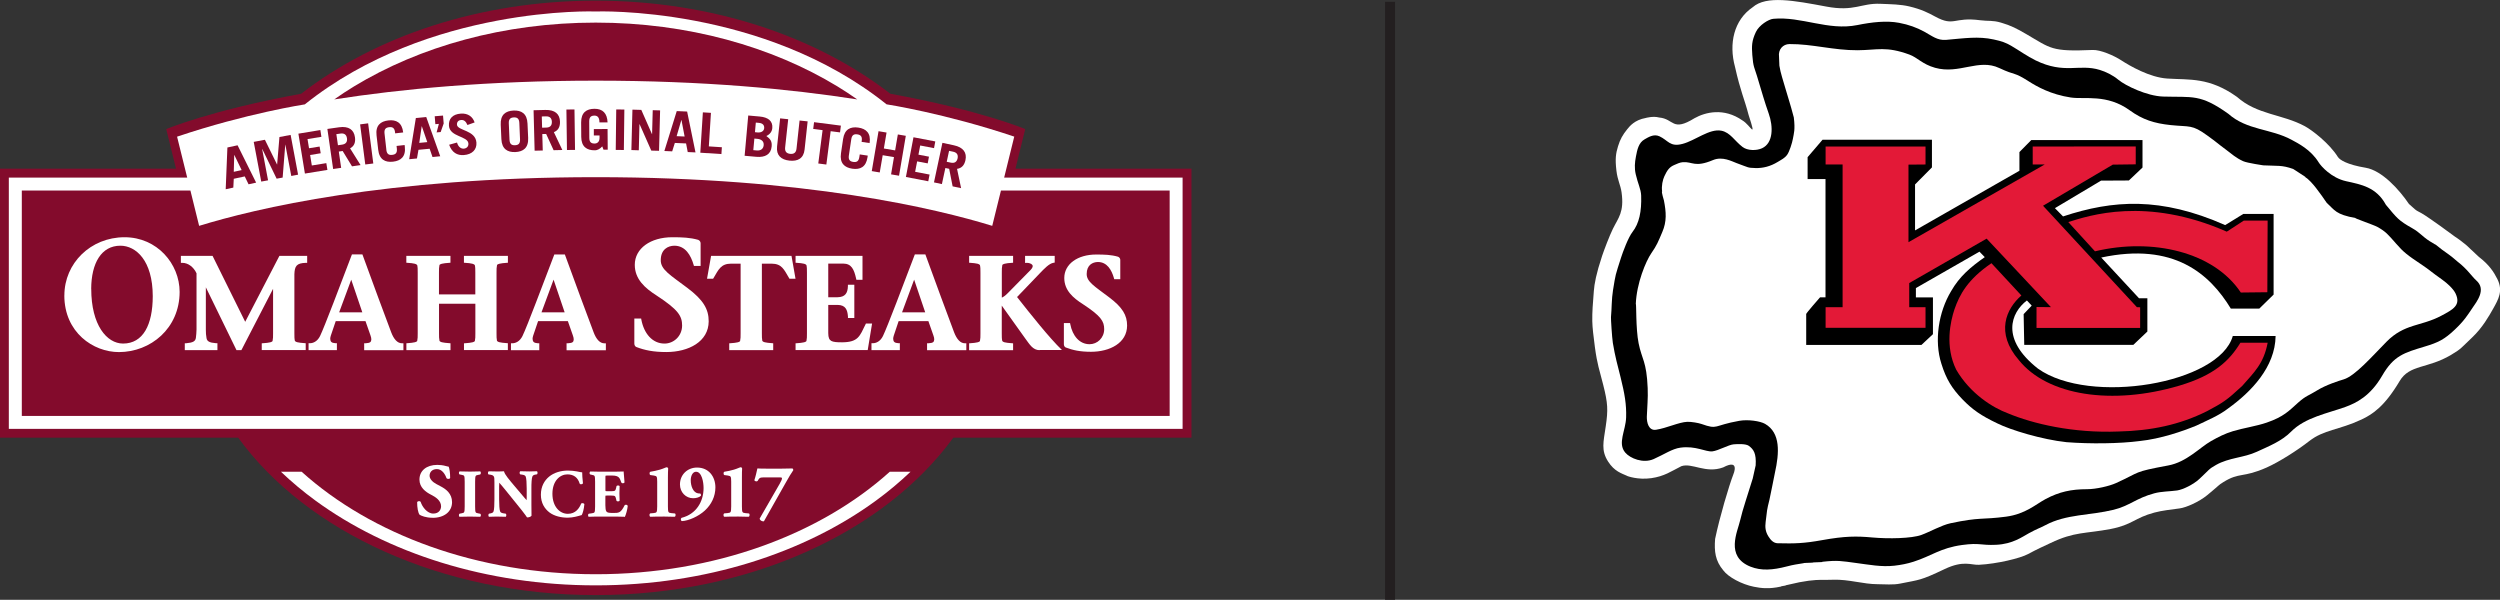
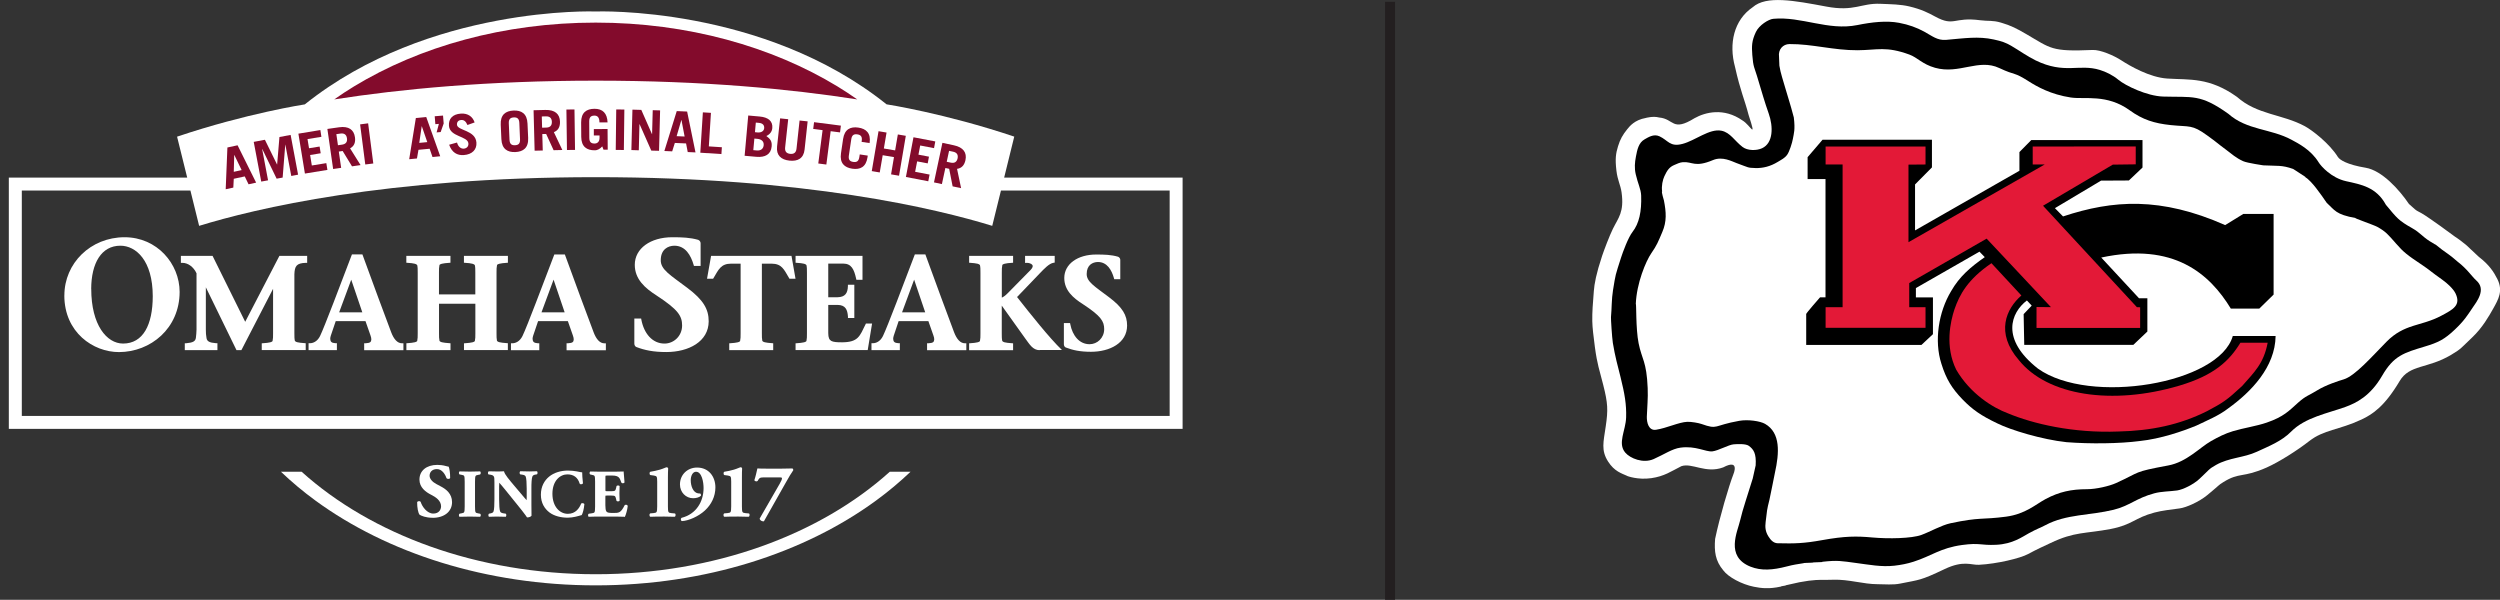
<svg xmlns="http://www.w3.org/2000/svg" id="Layer_2" viewBox="0 0 498.67 119.64">
  <rect x="0" y="0" width="498.67" height="119.64" fill="#333333" stroke="none" />
  <defs>
    <style>.cls-1{fill:#e31937;}.cls-1,.cls-2,.cls-3,.cls-4,.cls-5{stroke-width:0px;}.cls-6{clip-path:url(#clippath);}.cls-2{fill:#830b2c;}.cls-3{fill:none;}.cls-7{clip-path:url(#clippath-1);}.cls-4{fill:#000;}.cls-8{fill:#231f20;stroke:#231f20;stroke-miterlimit:10;stroke-width:2px;}.cls-5{fill:#fff;}</style>
    <clipPath id="clippath">
      <rect class="cls-3" x="317.61" y="0" width="181.06" height="117.32" />
    </clipPath>
    <clipPath id="clippath-1">
-       <rect class="cls-3" y=".13" width="237.65" height="118.57" />
-     </clipPath>
+       </clipPath>
  </defs>
  <g id="Layer_1-2">
    <g class="cls-6">
      <path class="cls-5" d="M324.56,94.92c-1.09-.5-2.53-.87-3.8-2.86-1.43-2.25-.92-3.89-.47-7,.49-3.29.43-4.63-.5-8.29-.76-3.01-1.19-4.04-1.66-7.53-.29-2.15-.5-3.97-.52-5.18-.03-1.81.11-3.51.31-6.03.11-1.4.45-3.39,1.66-7.02.4-1.19,1.47-4.01,2.13-5.35,1.1-2.24,2.29-3.34,1.74-7.29-.21-1.52-.79-2.33-1.03-4.36-.27-2.31-.12-3.39.32-4.82.43-1.42.95-2.31,1.83-3.4.51-.63,1.48-1.86,3.71-2.26,0,0,1.46-.42,2.66-.09,3.01.26,2.57,2.92,7.06.14,2.15-1.2,5.84-2.16,9.57.45,1.59.93,2.92,4.11,1.21-1.13-.8-3.11-1.61-4.66-2.7-9.55-1.27-4.63-.24-9.35,3.53-11.91,2.72-2.39,8.25-1.33,14.67-.13,5.63,1.06,6.96-.72,10.79-.55,2.15.09,3.98.1,5.76.52,2.45.58,3.82,1.29,5.18,2.03,3.84,2.09,3.62.02,8.98.73,1.71.22,2.39-.03,4.13.47,2.01.58,3.25,1.24,5.03,2.28,4.97,2.89,4.98,3.54,13.26,3.18,1.53-.07,4.26,1.11,5.74,2.08,1.64,1.07,5.64,3.4,9.16,3.62,4.49.29,8.34-.29,13.88,3.65,4.04,3.6,9.07,3.43,13.56,5.86,1.44.78,4.89,3.42,6.58,6.13.36.58,1.84,1.54,5.53,2.15,3.32.55,6.79,4.48,8.65,7.23,2.38,2.2.99.71,4.25,2.98,1.58,1.1,2.37,1.65,3.92,2.81,2.01,1.5.73.41,3.13,2.3.44.35,1.03,1,2.63,2.45,2.08,1.6,3,3.03,3.7,4.43,1.18,2.35.24,4.01-.86,5.96-.81,1.43-2.1,3.74-4.16,5.69-2.29,2.16-2.1,2.22-4.19,3.47-4.74,2.83-8.28,1.87-10.29,5.25-2.96,4.99-5.35,6.6-7.59,7.65-4.51,2.11-7.53,2.04-10.4,4.28-2.33,1.83-6.02,4.18-8.51,5.29-4.8,2.14-5.39.88-8.67,2.93-1.11.7-.41.29-3.21,2.6-1.62,1.33-4.19,2.46-5.47,2.63-1.67.23-3.52.42-5.08.84-3.94,1.05-4.37,2.44-8.71,3.27-5.07.97-7.16.49-11.99,2.8-1.26.6-2.64,1.2-4.48,2.2-1.52.83-6.19,1.96-9.8,2.14-1.57.08-3.05-.95-6.85.86-4.91,2.34-4.98,2.1-8.87,2.89-1.42.29-3.01.13-4.49.12-2.83,0-5.78-.99-8.8-.89-3.1.1-2.38-.09-4.96.2l-1.83.3-2.7.6c0,.11-.98.15-.98.26-2.47.54-3.95.32-5.4.04-2.43-.48-5.12-1.93-6.1-3.26-1.61-1.92-1.83-3.76-1.64-6.28.91-4.38,2.77-10.62,3.63-12.85,0,0,1.42-3.24-2.02-1.42-3.49,1.29-6.22-.97-8.34-.24-2.09,1.05-3.38,2.01-6,2.39-2.71.39-4.82-.44-4.82-.44h0Z" />
    </g>
    <path class="cls-4" d="M363.48,112.06h0c3.13-.35,3.88-.14,6.69.23,2.61.34,5.11.84,7.69.55,1.3-.15,2.58-.39,3.84-.8,3.63-1.16,5.31-2.73,9.68-3.33,3.62-.49,3.62.11,6.79-.04,3.32-.16,5.17-1.57,6.57-2.33,1.7-.92,2.14-1,3.28-1.6,4.11-2.2,8.93-1.92,13.55-3.05,3.24-.79,4.51-2.32,8.14-3.29,1.44-.39,3.02-.36,4.56-.57,1.18-.17,3.27-1.21,4.43-2.29,2-1.85,1.78-1.93,3.33-2.8,2.59-1.47,5.53-1.42,8.14-2.63,2.43-1.13,4.92-2.08,6.84-4.02,2.8-2.83,7.22-3.62,10.85-4.93,2.14-.78,4.95-2.15,7.31-6.23,2.31-3.99,4.36-4.56,8.47-5.8,2.74-.82,3.92-1.41,6.02-3.39,1.9-1.79,2.58-2.94,3.43-4.19.98-1.44,2.89-3.8.86-5.6-.89-.79-1.8-2.27-3.72-3.74-1.48-1.33-2.7-2.07-3.1-2.39-2.22-1.74-.35-.37-2.48-1.71-1.5-.95-1.93-1.71-3.47-2.58-2.77-1.56-3.06-2.02-5.27-4.68-1.92-3.54-4.93-4.04-7.95-4.71-2.92-.65-4.99-2.98-5.48-3.78-1.55-2.51-4.06-3.76-5.39-4.48-4.13-2.24-8.9-1.88-12.62-5.19-5.61-3.99-7.09-3.25-12.99-3.43-3.25-.1-7.52-2.18-8.91-3.33-1.17-.97-2.52-1.61-3.72-1.98-4.16-1.28-7.01.92-12.82-1.91-1.7-.83-3.23-1.96-4.9-2.93-1.04-.6-1.83-.89-3.46-1.24-3.08-.67-5.76-.24-9.48.08-1.75.15-2.79-.78-4.39-1.65-1.48-.8-3.05-1.38-5-1.75-2.53-.47-5.4-.14-8.33.45-5.81,1.17-11.15-1.77-16.76-1.25-.95.09-2.83,1.28-3.46,2.62-.85,1.79-.85,2.82-.72,4.6.17,2.4.45,2.57.92,4.14,1.02,3.39,1.54,5.24,2.35,7.53.94,2.66.91,5.9-1.33,6.93-1.08.5-2.88.51-3.89-.26-1.58-1.2-2.44-2.89-4.22-3.24-2.37-.47-5.22,1.97-7.75,2.63-2.53.67-2.85-.71-4.61-1.52-1.17-.54-2.29.25-2.95.61-1.18.66-1.47,2.02-1.74,3.47-.22,1.16-.32,2.24-.03,3.51.42,1.84,1.03,2.94,1.08,4.22.11,3.22-.4,5.58-1.73,7.28-.85,1.08-1.95,4.07-2.3,5.17-1.17,3.69-1.03,3.05-1.59,6.47-.29,1.75-.24,3.71-.4,5.35-.03.3.2,4.02.37,5.13.45,2.75.96,4.52,1.54,6.84.83,3.35,1.19,5.43,1.11,8.03-.08,2.65-1.76,5.15-.17,7.02.99,1.16,3.56,2.21,5.66,1.29,2.12-.94,3.67-2.05,5.34-2.28,3.07-.42,5.05.89,6.38.74,1.18-.14,3.24-1.32,4.22-1.4.78-.07,2.46-.14,3.05.3.94.7,1.51,1.48,1.36,3.9,0,.04-.57,2.58-.58,2.6-.97,3.19-2.01,6.15-2.51,8.34-.52,2.29-3.03,7.23,2.06,9.26,2.14.85,4.41.69,7.22-.04,1.42-.37,2.01-.43,3.34-.65,0-.1,1.99-.06,1.99-.16l1.77-.07h0Z" />
    <path class="cls-5" d="M459.81,35.31c1.38.9,2.96,3.22,4.29,5.14,1.62,1.48,1.77,2.33,5.8,3.05-.78-.14,3.62,1.38,4.29,1.75,1.73.96,2.17,1.55,3.71,3.3,1.58,1.81,2.22,2.29,5.42,4.43,1.24.83,1.46,1.13,3.83,2.81.98.69,2.21,1.82,2.65,2.74,1.12,2.34-.44,3.18-2.88,4.47-4,2.12-7.31,1.52-10.91,5.19-3.01,3.07-6.29,6.81-8.51,7.48-.97.29-3.53,1.1-5.29,2.19-1.74,1.08-2.23,1.05-3.78,2.43-1.85,1.65-2.88,2.83-6.28,4-2.09.72-4.57,1.06-6.76,1.72-1.62.49-2.92,1.16-4.37,1.98-2.21,1.25-4.86,4.18-8.51,4.85-7.23,1.35-5.31,1.2-10.46,3.53-1.28.58-3.92,1.21-5.77,1.21-3.1,0-5.52.51-8.24,1.96-1.99,1.06-4.01,3-7.91,3.52-4.82.64-5.08.04-11.06,1.31-1.81.39-4.1,1.71-5.83,2.34-1.94.7-6.52.79-9.75.5-3.16-.29-5.48-.29-10.04.53-3.53.64-5.44.71-8.87.62-.77-.02-1.35-.56-1.85-1.38-.6-.97-.67-1.82-.54-2.88.27-2.24.23-2.35.76-4.43.16-.63.95-4.74,1.09-5.37.88-3.96,1.16-7.95-1.96-9.75-.97-.56-3.4-.92-5.15-.61-5.28.94-4.17,1.82-7.54.63-.57-.2-2-.46-2.83-.43-1.69.07-4.09,1.25-6.22,1.58-1.49.24-1.88-1.43-1.85-2.62.06-1.85.26-3.62.17-5.68-.22-5.4-1.16-5.69-1.81-8.95-.59-2.95-.42-7.97-.56-7.82.15-4.13,2.02-8.59,3.09-10.13,1.12-1.61,1.36-2.27,2.2-4.25.9-2.09.78-3.93.32-6.28-.01-.06-.55-1.79-.36-1.79-.16-1.11.11-2.32.46-3.07.57-1.22,1.01-1.8,1.92-2.2.56-.24,1.16-.54,1.75-.58,1.96-.14,2.36,1.12,6.02-.42,1.9-.8,3.78.27,4.72.61,2.54.92,2.1.92,3.72.98,1.54.05,3.02-.34,4.45-1.21.82-.5,1.44-.78,1.93-1.48.42-.61.97-2.3,1.12-3.17.18-1.06.48-1.73.18-4.23-.81-3.1-1.11-3.77-1.66-5.73-.45-1.6-1-3.13-1.22-4.6,0-.03-.07-1.78-.07-1.78-.2-1.47.8-2.52,2.07-2.53,4.54-.04,8.8,1.26,13.61,1.23,3.96-.03,5.65-.84,10.31.86,1.62.59,2.58,1.92,5.13,2.64,4.83,1.36,8.68-1.9,12.81.05,3.44,1.62,2.72.64,5.95,2.7,1.51.96,4.31,2.58,8.33,3.18,2.78.41,7.2-.74,11.75,2.56,2.56,1.86,4.9,2.6,8.17,2.94,3.85.4,4.23-.15,7.27,2.06,2.24,1.62,1.62,1.26,3.88,2.94,1.02.76,1.82,1.53,3.3,2.2.84.38,4.09.83,3.99.83,2.88.15,3.69-.09,5.98.72-.05-.05,2.95,1.92,2.43,1.58h0Z" />
    <path class="cls-4" d="M360.28,62.69v6.11h22.99l2.29-2.14v-7.34h-3.4v-1.86s12.68-7.26,12.68-7.26l1.06,1.09c-2.84,1.99-5.04,3.85-6.73,6.81-2.49,4.14-3.4,9.89-1.92,14.47.96,3.1,2.14,4.95,4.21,7.1,1.99,2.05,3.69,3.23,6.94,4.78,2.66,1.33,8.93,3.23,13.8,3.75,4.72.37,10.63.29,14.54-.22,4.28-.44,8.71-1.99,11.37-3.09,2.14-1.03,4.5-1.99,6.32-3.41,4.58-3.29,9.4-8.25,9.48-14.46h-8.54c-2.69,9.52-28.52,13.88-38.86,6.51-7.53-5.92-5.39-11.16-2.21-13.6l.96,1.03-1.61,1.7.12,6.13h21.76l2.8-2.66v-6.64h-1.67l-7.53-8.12c14.47-3.1,21.63,3.25,25.85,10.19h5.67l2.86-2.8v-16.09h-6.04s-3.62,2.23-3.62,2.23c-12.85-5.68-22.37-5.03-32.34-1.73l-1.62-1.65,9.2-5.49,5.55-.03,2.72-2.58v-5.48s-22.19,0-22.19,0l-2.36,2.39v3.73l-20.82,11.9v-9.17l3.37-3.4v-5.52h-21.82l-2.98,3.48v4.37h3.57v23.59h-1.09s-2.92,3.31-2.78,3.37h0Z" />
    <polygon class="cls-1" points="364.15 29.23 384.08 29.23 384.08 32.81 380.68 32.84 380.68 48.31 407.85 32.81 405.46 32.81 405.46 29.23 426.01 29.21 426.01 32.78 421.43 32.84 407.52 41.04 426.24 61.27 426.89 61.29 426.89 65.41 406.22 65.41 406.22 61.24 409.1 61.27 396.27 47.6 380.83 56.46 380.83 61.27 384.08 61.27 384.08 65.38 364.15 65.38 364.15 61.27 367.54 61.27 367.54 32.81 364.15 32.81 364.15 29.23 364.15 29.23" />
    <path class="cls-1" d="M452.35,68.36h-5.46c-2.2,3.62-5.23,6.5-12.17,8.56-13.44,3.99-26.35,1.99-32.02-5.09-4.74-5.46-2.52-10.26.5-12.89l-5.97-6.44c-4.74,3.23-6.36,6.26-7.38,9.21-.81,2.43-1.93,7.38.35,12.03,2.8,4.8,7.31,7.6,10.33,8.71,4.95,2.07,12.99,3.99,22.07,3.62,6.5-.15,12.18-1.33,17.64-4.06,3.17-1.7,3.82-2.07,7-5.02,2.38-2.73,4.3-4.43,5.09-8.64h0Z" />
-     <path class="cls-1" d="M412.57,44.29c4.06-1.26,15.5-5.17,31.6,1.92l3.4-2.21h4.75l-.06,14.29-5.29.06c-5.39-8.11-17.64-10.96-29.09-8.22l-5.32-5.83h0Z" />
    <line class="cls-8" x1="277.27" y1=".36" x2="277.27" y2="119.64" />
    <g class="cls-7">
      <path class="cls-2" d="M202.55,33.65l1.95-7.9s-8.88-3.76-26.91-7.05C162.82,7.25,141.93.14,118.83.13c-23.1,0-44,7.11-58.76,18.57-18.03,3.29-26.91,7.05-26.91,7.05l1.95,7.9H0v53.65h47.51c13.62,18.75,40.52,31.39,71.32,31.4,30.8,0,57.7-12.65,71.32-31.4h47.51v-53.65h-35.11Z" />
    </g>
    <path class="cls-5" d="M174.71,99.87c-14.26,10.42-34.03,16.89-55.88,16.89s-41.62-6.48-55.88-16.89c-2.48-1.81-4.78-3.74-6.91-5.77h4.13c13.84,12.47,34.97,20.44,58.66,20.44s44.82-7.97,58.65-20.44h4.14c-2.13,2.03-4.43,3.96-6.91,5.77h0Z" />
    <path class="cls-5" d="M200.3,35.41l2.01-8.16c-13.87-4.66-25.47-6.44-25.47-6.44C152.12,1.03,118.83,2.29,118.83,2.29h-.02s-33.29-1.25-58.01,18.53c0,0-11.6,1.77-25.48,6.44l2.02,8.16H1.76v50.13h234.13v-50.13h-35.6ZM233.31,82.96H4.35v-44.96h33.63l1.74,7.05c11.01-3.39,37.13-9.71,79.09-9.71h.02c41.96,0,68.08,6.32,79.09,9.71l1.74-7.05h33.65v44.96h0Z" />
    <path class="cls-2" d="M118.83,4.51c-18.34,0-35.14,4.78-48.22,12.73-1.36.82-2.67,1.69-3.94,2.59,13.29-2.08,30.65-3.74,52.16-3.74s38.87,1.66,52.16,3.74c-1.28-.9-2.58-1.76-3.94-2.59-13.07-7.94-29.88-12.73-48.22-12.73h0Z" />
    <path class="cls-5" d="M12.84,58.93h0c0-6.42,5.23-11.6,12-11.61h0c6.52,0,10.98,5.32,10.99,10.9h0c-.01,7.29-5.79,12-12.1,12.01h0c-5.13,0-10.89-3.91-10.9-11.29h0ZM18.2,57.63c0,7.21,3.1,10.89,6.34,10.9h0c4.01,0,5.92-3.74,5.93-9.45h0c-.01-7.14-3.37-10.07-6.46-10.07h0c-3.78,0-5.8,3.46-5.82,8.62h0Z" />
    <path class="cls-5" d="M52.21,69.85v-1.37l.27-.02c.58-.04,1.08-.09,1.42-.18h0c.36-.09.47-.23.47-.27h0c.1-.46.1-.82.1-1.53h0v-8.87l-6.32,12.23h-.98l-6.11-12.53v8.42c0,.64.03,1.2.13,1.68h0c.09.66.55.95,1.91,1.05h.27v1.38h-6.51v-1.37h.27c1.39-.12,1.83-.4,1.94-1.06h0c.05-.5.13-1.06.13-1.69h0v-11.2c-.57-1.25-1.67-2.09-2.83-2.09h-.29v-1.39h6.32l6.51,13.15,6.82-13.15h5.54v1.39h-.29c-1.83.06-2.2.64-2.26,2.26h0v11.78c0,.71,0,1.07.1,1.52h0s.11.18.47.27h0c.34.09.85.14,1.42.18h0l.27.02v1.37h-8.77Z" />
    <path class="cls-5" d="M72.64,69.85v-1.38h.29c.96-.05,1.11-.28,1.14-.78h0c0-.21-.06-.48-.17-.79h0l-1-2.85h-5.93l-.98,2.89c-.08.24-.12.47-.12.65h0c.03.56.23.82,1.04.87h.29v1.38h-5.65v-1.38h.29c.64,0,1.48-.37,2-1.43h0c.92-1.91,4.11-10.39,6.29-16.1h0l.07-.18h2.09l.07.19c1.56,4.29,4.71,12.85,5.67,15.34h0c.51,1.35,1.23,2.2,2.15,2.19h.29v1.38h-7.84ZM67.65,62.3h4.62l-2.21-6.51-2.41,6.51h0Z" />
    <path class="cls-5" d="M92.55,69.85v-1.37l.27-.02c.56-.04,1.07-.09,1.42-.18h0c.36-.09.48-.23.48-.27h0c.1-.46.1-.82.1-1.53h0v-5.9h-7.25v5.9c0,.71,0,1.06.1,1.52h0s.11.18.48.27h0c.35.09.86.14,1.44.18h0l.27.02v1.37h-8.8v-1.37l.27-.02c.56-.04,1.07-.09,1.41-.18h0c.36-.09.49-.23.48-.27h0c.1-.46.1-.82.1-1.53h0v-12.07c0-.7,0-1.07-.1-1.52h0s-.12-.17-.48-.27h0c-.35-.09-.85-.15-1.42-.18h0l-.27-.02v-1.37h8.8v1.37l-.27.02c-.58.04-1.09.09-1.44.18h0c-.37.1-.49.23-.48.26h0c-.1.46-.1.82-.1,1.53h0v4.32s7.25,0,7.25,0v-4.32c0-.7,0-1.07-.1-1.52h0s-.12-.17-.48-.27h0c-.35-.09-.85-.15-1.42-.18h0l-.27-.02v-1.37h8.77v1.37l-.27.02c-.57.04-1.07.09-1.42.18h0c-.36.1-.49.22-.48.26h0c-.1.46-.1.82-.1,1.53h0v12.07c0,.71,0,1.06.09,1.52h0s.12.18.48.27h0c.35.09.85.14,1.42.18h0l.27.02v1.37h-8.77Z" />
    <path class="cls-5" d="M113.01,69.85v-1.38h.29c.96-.05,1.11-.28,1.14-.77h0c0-.21-.06-.49-.17-.79h0l-1-2.85h-5.94l-.98,2.89c-.08.24-.12.47-.12.65h0c.03.56.24.82,1.05.87h.29v1.38h-5.65v-1.38h.29c.64,0,1.47-.37,2-1.43h0c.93-1.91,4.1-10.39,6.29-16.1h0l.07-.18h2.1l.07.19c1.56,4.29,4.71,12.85,5.67,15.34h0c.51,1.35,1.23,2.2,2.15,2.19h.29v1.38h-7.83ZM108.01,62.3h4.62l-2.21-6.52-2.41,6.52h0Z" />
    <path class="cls-5" d="M138.42,53.05l-.06-.21c-.56-1.91-1.63-3.83-3.86-3.83h0c-1.28.02-2.68.74-2.7,2.86h0c-.04,1.92,1.91,2.99,5.31,5.56h0c3.17,2.38,4.26,4.23,4.25,6.68h0c-.02,4.03-3.99,6.11-8.46,6.11h0c-2.59,0-4.33-.37-5.99-1.01h0c-.22-.1-.39-.38-.38-.7h0v-4.98h1.36l.04.24c.52,2.73,2.18,4.76,4.62,4.76h0c1.85,0,3.5-1.5,3.51-3.59h0c0-1.91-.76-3.16-5.08-5.99h0c-2.32-1.48-4.36-3.26-4.36-6.13h0c0-3.27,3.14-5.5,7.48-5.5h0c2.01,0,3.55.06,5.17.52h0c.32.13.48.42.48.69h0v4.51h-1.34Z" />
    <path class="cls-5" d="M145.46,69.85v-1.37l.27-.02c.58-.04,1.09-.09,1.43-.18h0c.36-.09.48-.23.47-.27h0c.1-.46.1-.82.1-1.53h0v-13.89h-1.9c-2.05.01-2.5,1.19-3.5,2.87h0l-.09.14h-1.21l.81-4.56h16.04l.8,4.56h-1.21l-.08-.14c-1-1.68-1.42-2.86-3.5-2.87h-1.92v13.89c0,.71,0,1.07.09,1.52h0s.11.18.48.27h0c.34.09.84.14,1.43.18h0l.26.02v1.37h-8.78Z" />
    <path class="cls-5" d="M158.69,69.85v-1.37l.27-.02c.57-.04,1.07-.09,1.42-.18h0c.36-.09.48-.23.48-.27h0c.1-.46.1-.82.1-1.53h0v-12.07c0-.7,0-1.07-.1-1.53h0s-.11-.17-.48-.27h0c-.35-.09-.85-.15-1.42-.18h0l-.27-.02v-1.37h13.35v4.77h-1.22l-.05-.23c-.41-1.85-.93-2.99-2.55-3h-3.01v6.71h1.87c1.49-.03,2.01-.81,2.05-2.21h0v-.29h1.28v6.64h-1.27v-.28c-.1-1.39-.49-2.3-2.06-2.33h-1.87v5.62c0,.95.22,1.33.6,1.56h0c.4.23,1.14.29,2.2.28h0c3.19-.03,3.48-1.23,4.63-3.57h0l.08-.17h1.23l-.87,5.29h-14.38Z" />
    <path class="cls-5" d="M184.92,69.85v-1.38h.29c.96-.05,1.11-.28,1.14-.78h0c0-.21-.05-.48-.17-.79h0l-1-2.85h-5.93l-.97,2.89c-.08.24-.12.47-.12.65h0c.03.56.24.82,1.04.87h.29v1.38h-5.66v-1.38h.29c.65,0,1.48-.37,2-1.43h0c.92-1.91,4.11-10.39,6.29-16.1h0l.07-.18h2.1l.07.19c1.56,4.29,4.71,12.85,5.66,15.34h0c.52,1.35,1.24,2.2,2.15,2.19h.29v1.38h-7.84ZM179.93,62.3h4.62l-2.21-6.52-2.41,6.52h0Z" />
    <path class="cls-5" d="M207.36,69.85h0c-1.36-.02-1.97-1.15-2.84-2.31h0l-4.7-6.58v5.53c0,.71,0,1.07.1,1.52h0s.11.18.46.27h0c.35.09.85.14,1.43.18h0l.27.02v1.37h-8.77v-1.37l.27-.02c.58-.04,1.08-.09,1.42-.18h0c.36-.09.47-.22.47-.27h0c.1-.46.1-.82.1-1.53h0v-12.07c0-.7,0-1.07-.1-1.53h0s-.11-.17-.47-.27h0c-.34-.09-.85-.14-1.42-.18h0l-.27-.02v-1.37h8.77v1.37l-.26.02c-.58.03-1.09.09-1.43.18h0c-.35.1-.47.22-.46.26h0c-.1.46-.1.82-.1,1.53h0v4.97c.27-.12.69-.37,1.19-.9h0l4.53-4.6c.34-.35.44-.62.44-.79h0c0-.17-.09-.3-.3-.44h0c-.21-.12-.52-.21-.88-.21h0s-.03,0-.03,0h0l-.31.02v-1.41h5.91v1.34l-.24.04c-.86.13-1.85,1.18-2.78,2.15h0l-4.49,4.68c2.53,3.22,6.5,8.23,8.96,10.57h-4.47Z" />
    <path class="cls-5" d="M222.25,55.67l-.06-.21c-.46-1.61-1.36-3.2-3.2-3.2h0c-1.06.02-2.22.6-2.23,2.37h0c-.03,1.57,1.58,2.48,4.46,4.66h0c2.68,2.01,3.61,3.59,3.6,5.67h0c-.02,3.44-3.41,5.2-7.19,5.21h0c-2.18,0-3.66-.32-5.07-.87h0c-.2-.09-.35-.35-.35-.62h0v-4.24h1.23l.05.24c.44,2.29,1.82,3.98,3.85,3.98h0c1.53,0,2.9-1.25,2.91-2.99h0c0-1.59-.63-2.63-4.26-5.01h0c-1.97-1.25-3.7-2.77-3.7-5.21h0c0-2.79,2.68-4.68,6.35-4.68h0c1.69,0,3,.04,4.38.44h0c.29.12.44.39.44.63h0v3.85h-1.22Z" />
    <path class="cls-5" d="M86.31,103.28c-1.4,0-2.27-.4-2.61-.6h0c-.31-.37-.5-1.45-.49-2.52h0c.08-.14.23-.2.38-.2h0c.12,0,.25.04.33.17h0c.29.96,1.3,2.32,2.51,2.31h0c1.07,0,1.54-.72,1.55-1.44h0c0-1.16-1.1-1.87-2-2.32h0c-1.09-.55-2.31-1.47-2.31-3h0s0-.02,0-.03h0c0-1.73,1.37-2.92,3.56-2.92h0c.5,0,1.13.06,1.74.24h0c.19.06.32.09.5.12h.04s.01.05.01.05c.13.34.28,1.16.27,2.2h0c-.06.15-.23.19-.37.19h0c-.13,0-.25-.04-.36-.15h0c-.25-.75-.89-1.82-1.91-1.81h0c-.96,0-1.46.61-1.46,1.32h0c0,.64.59,1.26,1.33,1.65h0l.99.53c.94.5,2.16,1.4,2.16,3.09h0c0,1.9-1.57,3.13-3.87,3.13h0Z" />
-     <path class="cls-5" d="M95.73,103.08c-.72-.03-1.37-.04-2-.04h0c-.64,0-1.31.01-2.03.04h-.05c-.09-.09-.11-.2-.11-.31h0c0-.11.02-.23.14-.31h0l.38-.07c.59-.12.61-.11.63-1.38h0v-4.92c-.02-1.28-.04-1.26-.63-1.38h0l-.41-.08c-.08-.07-.11-.18-.11-.29h0c0-.11.02-.23.11-.3h.02s.03-.01.03-.01c.72.03,1.39.04,2.03.04h0c.63,0,1.29-.01,2.02-.04h.05c.09.08.11.2.11.31h0c0,.11-.02.22-.14.31h0l-.37.07c-.59.12-.61.11-.63,1.38h0v4.92c.02,1.28.04,1.26.63,1.38h0l.41.08c.09.07.1.17.11.28h0c0,.12-.03.24-.12.31h0l-.02.02h-.03Z" />
+     <path class="cls-5" d="M95.73,103.08c-.72-.03-1.37-.04-2-.04h0c-.64,0-1.31.01-2.03.04h-.05c-.09-.09-.11-.2-.11-.31h0c0-.11.02-.23.14-.31h0l.38-.07c.59-.12.61-.11.63-1.38h0v-4.92c-.02-1.28-.04-1.26-.63-1.38h0l-.41-.08c-.08-.07-.11-.18-.11-.29h0c0-.11.02-.23.11-.3s.03-.01.03-.01c.72.03,1.39.04,2.03.04h0c.63,0,1.29-.01,2.02-.04h.05c.09.08.11.2.11.31h0c0,.11-.02.22-.14.31h0l-.37.07c-.59.12-.61.11-.63,1.38h0v4.92c.02,1.28.04,1.26.63,1.38h0l.41.08c.09.07.1.17.11.28h0c0,.12-.03.24-.12.31h0l-.02.02h-.03Z" />
    <path class="cls-5" d="M105.11,103.19s-.01-.02-.02-.03h0s-.04-.05-.06-.09h0c-.05-.08-.13-.18-.22-.32h0c-.19-.26-.46-.63-.77-1.01h0l-3.09-3.83c-.69-.84-1.12-1.38-1.36-1.62h0c-.02.13-.03.35-.03.72h0v2.59c0,1.08.06,2.09.2,2.42h0c.1.24.37.33.72.38h0l.4.06.02.02c.07.07.09.18.09.28h0c0,.11-.03.22-.09.3h0l-.02.02h-.03c-.72-.03-1.26-.04-1.79-.04h0c-.5,0-.99.01-1.49.04h-.04s-.02-.02-.02-.02c-.07-.07-.09-.18-.09-.3h0c0-.1.02-.2.09-.28h.01s.02-.02.02-.02l.22-.04c.36-.07.59-.15.68-.4h0c.14-.33.18-1.34.18-2.42h0v-3.39c0-.74-.02-.94-.09-1.11h0c-.1-.2-.25-.34-.7-.41h0l-.4-.06-.02-.02c-.06-.07-.08-.17-.08-.27h0c0-.13.03-.27.19-.33h0c.63.03,1.29.04,1.84.04h0c.45,0,.84-.02,1.11-.04h.07s.01.06.01.06c.12.56.99,1.59,2.19,3.01h0l1.12,1.32c.53.62.89,1.07,1.18,1.37h0c.02-.12.02-.28.02-.45h0v-1.84c0-1.08-.06-2.09-.2-2.42h0c-.1-.24-.36-.33-.71-.38h0l-.39-.06-.02-.02c-.07-.08-.09-.18-.09-.28h0c0-.11.02-.22.1-.3h0l.02-.02h.03c.72.03,1.24.04,1.79.04h0c.49,0,.97-.01,1.49-.04h.03s.02.02.02.02c.07.08.09.18.09.3h0c0,.1-.02.2-.09.28h0l-.02.02h-.02s-.24.04-.24.04c-.34.05-.56.15-.66.4h0c-.14.33-.2,1.34-.19,2.42h0v3.19c0,.87,0,1.71.02,2.15h0v.03s0,.02,0,.02c-.13.21-.51.34-.85.34h0c-.07-.03-.05-.03-.07-.03h0Z" />
    <path class="cls-5" d="M116.06,94.2h.07v.08c0,.24.04,1.31.15,2.11h0c-.06.16-.24.21-.39.21h0c-.09,0-.18-.02-.26-.12h0c-.36-1.22-1.17-1.85-2.44-1.86h0c-1.44,0-2.99,1.22-3,3.86h0c0,2.63,1.51,4.01,3.07,4.01h0c1.57,0,2.29-1.12,2.67-2.05h0c.06-.06.15-.08.24-.08h0c.15,0,.31.05.39.19h0v.02s0,.02,0,.02c-.09,1-.32,1.8-.52,2.13h0l-.02.03h-.03c-.72.21-1.68.5-2.73.51h0c-1.32,0-2.67-.31-3.64-1.03h0c-.98-.74-1.73-1.88-1.73-3.56h0c0-1.65.71-2.83,1.64-3.6h0c.97-.8,2.35-1.21,3.75-1.21h0c1.37,0,2.38.32,2.76.35h0Z" />
    <path class="cls-5" d="M124.58,103.08c-.71-.03-1.99-.04-3.08-.04h-1.74c-.64,0-1.3,0-2.3.04h-.05c-.09-.09-.11-.2-.11-.31h0c0-.11.02-.23.15-.3h0l.63-.09c.58-.11.59-.08.62-1.33h0v-4.99c-.02-1.24-.04-1.21-.62-1.34h0l-.36-.08c-.09-.06-.12-.17-.12-.27h0c0-.12.03-.25.15-.32h.02s.02,0,.02,0c.63.03,1.28.04,1.92.04h2.83c.85,0,1.62-.02,1.78-.04h.08s0,.07,0,.07c.01.21.11,1.17.17,2.1h0c-.06.13-.2.17-.33.18h0c-.1,0-.2-.03-.3-.13h0c-.14-.46-.33-.86-.49-1.02h0c-.23-.23-.61-.39-1.26-.39h-1.07c-.44.03-.33-.07-.36.45h0v2.34c.03.38-.06.29.3.33h.92c.7-.02.77-.05.92-.67h0l.08-.37c.07-.08.19-.1.3-.1h0c.12,0,.24.02.31.13h0v.02s0,.02,0,.02c-.02.43-.04.91-.04,1.41h0c0,.51.01.98.04,1.41h0v.02s0,.02,0,.02c-.07.11-.2.13-.32.14h0c-.11,0-.23-.02-.31-.14h0l-.07-.33c-.15-.63-.22-.67-.92-.69h-.92c-.37.03-.26-.07-.3.34h0v1.59c0,.61.06,1.03.2,1.23h0c.15.21.36.31,1.34.31h0c1.16,0,1.54,0,2.29-1.52h0c.06-.09.17-.12.27-.12h0c.14,0,.3.06.36.24h0c-.06.71-.37,1.79-.57,2.17h0l-.02.04h-.05Z" />
    <path class="cls-5" d="M132.19,103.04c-.99,0-1.89.01-2.46.04h0c-.14-.05-.17-.21-.18-.35h0c0-.12.02-.24.16-.33h0l.62-.05c.72-.08.73-.12.76-1.34h0v-4.92c-.02-1.01-.03-1.13-.65-1.23h0l-.72-.1c-.12-.07-.15-.22-.15-.35h0c0-.11.02-.23.15-.31h0c.61-.09,1.32-.25,1.91-.42h0c.67-.19,1.2-.48,1.36-.48h0c.1,0,.24.06.29.25h0c-.03.34-.05,1.03-.05,1.78h0v5.79h0c.02,1.22.04,1.26.75,1.34h0l.66.06c.1.07.12.2.12.31h0c0,.14-.03.29-.2.35h0c-.54-.03-1.44-.05-2.37-.05h0Z" />
    <path class="cls-5" d="M135.8,103.59c0-.1.03-.21.15-.3h0c2.89-.72,4.39-3.2,4.39-5.94h0c0-.56-.08-1.39-.32-2.07h0c-.24-.68-.62-1.19-1.2-1.18h0c-.63,0-1.04.8-1.04,1.68h0c0,1.22.5,2.47,1.46,2.63h0c.19.03.27.03.41.03h.04c.1.08.13.21.13.33h0s0,.05,0,.07h0v.03l-.02.02c-.28.3-.91.49-1.54.49h0c-1.46,0-2.63-1.19-2.63-2.75h0c0-1.97,1.51-3.37,3.41-3.37h0c2.35,0,3.65,1.82,3.66,3.94h0c0,1.84-.81,3.44-2.1,4.63h0c-1.26,1.17-3.27,2.06-4.59,2.11h0c-.14-.06-.2-.21-.2-.34h0Z" />
    <path class="cls-5" d="M146.95,103.04c-.99,0-1.89.01-2.46.04h0c-.14-.05-.18-.21-.18-.35h0c0-.12.02-.24.16-.33h0l.62-.05c.72-.08.73-.12.76-1.34h0v-4.92c-.02-1.01-.03-1.13-.65-1.23h0l-.72-.1c-.12-.07-.15-.22-.15-.35h0c0-.11.02-.23.15-.31h0c.61-.09,1.32-.25,1.91-.42h0c.67-.19,1.2-.48,1.36-.48h0c.1,0,.24.06.28.25h0c-.03.34-.04,1.03-.04,1.78h0v5.79c.02,1.22.04,1.26.76,1.34h0l.65.06c.1.07.12.2.12.31h0c0,.14-.04.29-.2.35h0c-.54-.03-1.44-.05-2.37-.05h0Z" />
    <path class="cls-5" d="M155.84,93.48c.94,0,1.99-.02,2.2-.04h0c.13.04.19.17.19.28h0s0,.03,0,.04h0v.04c-.39.55-.87,1.36-1.5,2.48h0l-4.35,7.7h-.04s-.05.01-.08.01h-.01c-.29,0-.67-.18-.72-.54h0v-.02s3.97-6.89,3.97-6.89c.33-.58.49-.93.48-1.15h0c0-.12-.13-.16-.36-.17h-3.19c-.87.02-.95.08-1.31.71h0c-.07.07-.16.09-.25.09h0c-.16,0-.33-.07-.39-.22h0v-.03s0-.02,0-.02c.25-.73.45-1.67.58-2.25h0v-.06s.08,0,.08,0c.5.03.85.04,1.8.04h2.89Z" />
    <path class="cls-2" d="M46.63,34.27l1.57-.34-1.46-3.02h-.02s-.09,3.36-.09,3.36h0ZM45.02,37.75l.34-8.33,2.03-.44,3.7,7.45-1.51.33-.76-1.57-2.19.47-.09,1.76-1.52.33h0Z" />
    <polygon class="cls-2" points="52.11 36.22 50.61 28.3 52.84 27.88 55.26 32.81 55.28 32.81 55.74 27.33 57.97 26.91 59.46 34.84 58.1 35.1 56.92 28.86 56.9 28.86 56.38 35.42 55.18 35.64 52.32 29.73 52.29 29.73 53.47 35.97 52.11 36.22 52.11 36.22" />
    <polygon class="cls-2" points="60.82 34.62 59.52 26.66 63.9 25.94 64.11 27.29 61.34 27.74 61.64 29.57 63.75 29.23 63.97 30.57 61.86 30.92 62.2 33.01 65.09 32.54 65.31 33.89 60.82 34.62 60.82 34.62" />
    <path class="cls-2" d="M67.41,28.97l.82-.12c.71-.1,1.09-.5.98-1.27-.11-.77-.59-1.04-1.3-.94l-.82.12.32,2.21h0ZM70.21,33.17l-1.86-3.05-.77.11.47,3.25-1.6.23-1.15-7.99,2.32-.33c1.93-.28,2.97.48,3.18,1.98.14,1-.12,1.77-.97,2.22l2.09,3.34-1.72.25h0Z" />
    <polygon class="cls-2" points="72.86 32.81 71.83 24.81 73.43 24.6 74.46 32.61 72.86 32.81 72.86 32.81" />
-     <path class="cls-2" d="M77.06,29.88c.1.89.54,1.09,1.18,1.01.64-.07,1.02-.36.92-1.25l-.06-.53,1.61-.18.04.33c.23,1.98-.79,2.81-2.35,2.99-1.56.18-2.74-.41-2.96-2.38l-.33-2.86c-.23-1.98.79-2.81,2.35-2.99,1.56-.18,2.73.41,2.96,2.38v.02s-1.6.18-1.6.18l-.02-.22c-.1-.89-.54-1.09-1.18-1.01-.64.07-1.02.36-.92,1.25l.37,3.26h0Z" />
    <path class="cls-2" d="M83.63,28.5l1.6-.15-1.09-3.17h-.02s-.49,3.32-.49,3.32h0ZM81.62,31.77l1.33-8.23,2.07-.2,2.79,7.83-1.54.15-.57-1.65-2.23.21-.3,1.73-1.55.15h0Z" />
    <polygon class="cls-2" points="87.54 24.71 86.84 24.77 86.71 23.19 88.37 23.05 88.5 24.63 87.9 26.34 87.09 26.41 87.54 24.71 87.54 24.71" />
    <path class="cls-2" d="M93.24,24.93c-.32-.74-.7-1.04-1.26-.99-.57.04-.86.4-.83.94.09,1.21,3.7,1.04,3.88,3.56.1,1.38-.83,2.37-2.52,2.49-1.31.1-2.38-.51-2.92-2.06l1.57-.44c.26.96.87,1.26,1.35,1.22.56-.04.97-.43.92-1.03-.11-1.51-3.71-1.28-3.88-3.53-.1-1.38.7-2.31,2.38-2.43,1.44-.1,2.37.65,2.74,1.76l-1.42.51h0Z" />
    <path class="cls-2" d="M101.63,27.88c.04.89.46,1.12,1.1,1.09.64-.03,1.04-.29,1-1.18l-.14-3.28c-.04-.89-.46-1.12-1.1-1.09-.64.03-1.04.29-1,1.18l.14,3.28h0ZM99.88,24.87c-.09-1.99.98-2.75,2.55-2.82,1.57-.07,2.7.6,2.79,2.58l.13,2.88c.09,1.99-.98,2.75-2.55,2.82s-2.7-.6-2.79-2.58l-.13-2.88h0Z" />
    <path class="cls-2" d="M108.13,25.47l.83-.02c.72-.02,1.14-.36,1.12-1.15-.02-.78-.46-1.11-1.18-1.09l-.83.02.06,2.23h0ZM110.43,29.97l-1.49-3.25-.77.02.09,3.28-1.62.04-.21-8.07,2.34-.06c1.94-.05,2.89.82,2.93,2.34.03,1.01-.33,1.74-1.22,2.09l1.69,3.56-1.73.04h0Z" />
    <polygon class="cls-2" points="113.09 29.92 112.98 21.85 114.59 21.83 114.7 29.9 113.09 29.92 113.09 29.92" />
    <path class="cls-2" d="M120.14,29.19c-.43.47-.9.79-1.51.79-1.57.01-2.68-.7-2.69-2.68l-.02-2.88c-.01-1.99,1.08-2.71,2.65-2.72,1.65-.01,2.55.89,2.62,2.72h-1.62c0-1.03-.41-1.36-.99-1.36-.65,0-1.05.25-1.05,1.15l.02,3.29c0,.89.42,1.14,1.06,1.13.61,0,.98-.43.98-1.12v-.49s-1.14,0-1.14,0v-1.27s2.74-.02,2.74-.02l.03,4.13h-.84s-.25-.66-.25-.66h0Z" />
    <polygon class="cls-2" points="122.82 29.9 122.92 21.83 124.54 21.85 124.44 29.92 122.82 29.9 122.82 29.9" />
    <polygon class="cls-2" points="125.94 29.93 126.15 21.87 127.92 21.92 130.05 26.76 130.07 26.76 130.2 21.98 131.67 22.02 131.46 30.08 129.91 30.04 127.58 24.77 127.55 24.77 127.42 29.98 125.94 29.93 125.94 29.93" />
    <path class="cls-2" d="M134.96,27.16l1.6.07-.63-3.3h-.02s-.94,3.22-.94,3.22h0ZM132.52,30.12l2.47-7.96,2.07.09,1.67,8.15-1.55-.07-.33-1.72-2.24-.1-.53,1.68-1.56-.07h0Z" />
    <polygon class="cls-2" points="139.69 30.46 140.2 22.41 141.81 22.51 141.39 29.2 143.99 29.37 143.9 30.73 139.69 30.46 139.69 30.46" />
    <path class="cls-2" d="M150.58,26.37l.56.05c.72.06,1.24-.29,1.29-.84.05-.59-.27-1-1.03-1.07l-.64-.06-.17,1.91h0ZM150.26,29.95l.68.06c.84.08,1.33-.35,1.39-1.05.07-.77-.46-1.2-1.3-1.27l-.56-.05-.21,2.31h0ZM149.26,23.04l2.26.2c1.73.15,2.66.93,2.53,2.31-.06.7-.48,1.25-1.19,1.58.84.61,1.15,1.09,1.06,2.09-.14,1.59-1.33,2.21-3.03,2.06l-2.36-.21.72-8.04h0Z" />
    <path class="cls-2" d="M157.22,23.79l-.61,5.61c-.08.77.22,1.2,1,1.29.78.08,1.19-.28,1.27-1.04l.61-5.61,1.61.17-.61,5.62c-.19,1.77-1.37,2.39-3.02,2.21-1.65-.18-2.66-1.04-2.47-2.81l.61-5.62,1.61.17h0Z" />
    <polygon class="cls-2" points="167.73 25.06 167.56 26.41 165.69 26.17 164.83 32.82 163.22 32.61 164.08 25.96 162.21 25.72 162.38 24.37 167.73 25.06 167.73 25.06" />
    <path class="cls-2" d="M169.32,31.02c-.13.88.24,1.19.88,1.28.64.09,1.08-.09,1.21-.97l.08-.53,1.6.24-.05.33c-.29,1.97-1.49,2.51-3.04,2.28-1.55-.23-2.54-1.1-2.25-3.07l.42-2.85c.29-1.97,1.49-2.51,3.04-2.28,1.55.23,2.54,1.1,2.25,3.07v.02s-1.6-.24-1.6-.24l.03-.22c.13-.88-.24-1.19-.88-1.28-.64-.09-1.08.09-1.21.97l-.48,3.25h0Z" />
    <polygon class="cls-2" points="173.89 34.13 175.24 26.17 176.84 26.44 176.3 29.62 178.55 30 179.09 26.82 180.68 27.09 179.33 35.05 177.74 34.78 178.32 31.34 176.07 30.96 175.48 34.4 173.89 34.13 173.89 34.13" />
    <polygon class="cls-2" points="180.7 35.3 182.21 27.38 186.56 28.21 186.31 29.55 183.55 29.02 183.2 30.85 185.3 31.25 185.05 32.59 182.94 32.19 182.54 34.27 185.42 34.82 185.16 36.16 180.7 35.3 180.7 35.3" />
    <path class="cls-2" d="M188.84,32.27l.81.17c.7.15,1.19-.09,1.36-.85.16-.76-.19-1.18-.89-1.33l-.81-.17-.47,2.18h0ZM190.02,37.18l-.69-3.51-.76-.16-.69,3.21-1.58-.34,1.68-7.89,2.29.49c1.9.41,2.62,1.47,2.31,2.96-.21.98-.73,1.61-1.68,1.74l.81,3.85-1.7-.36h0Z" />
  </g>
</svg>